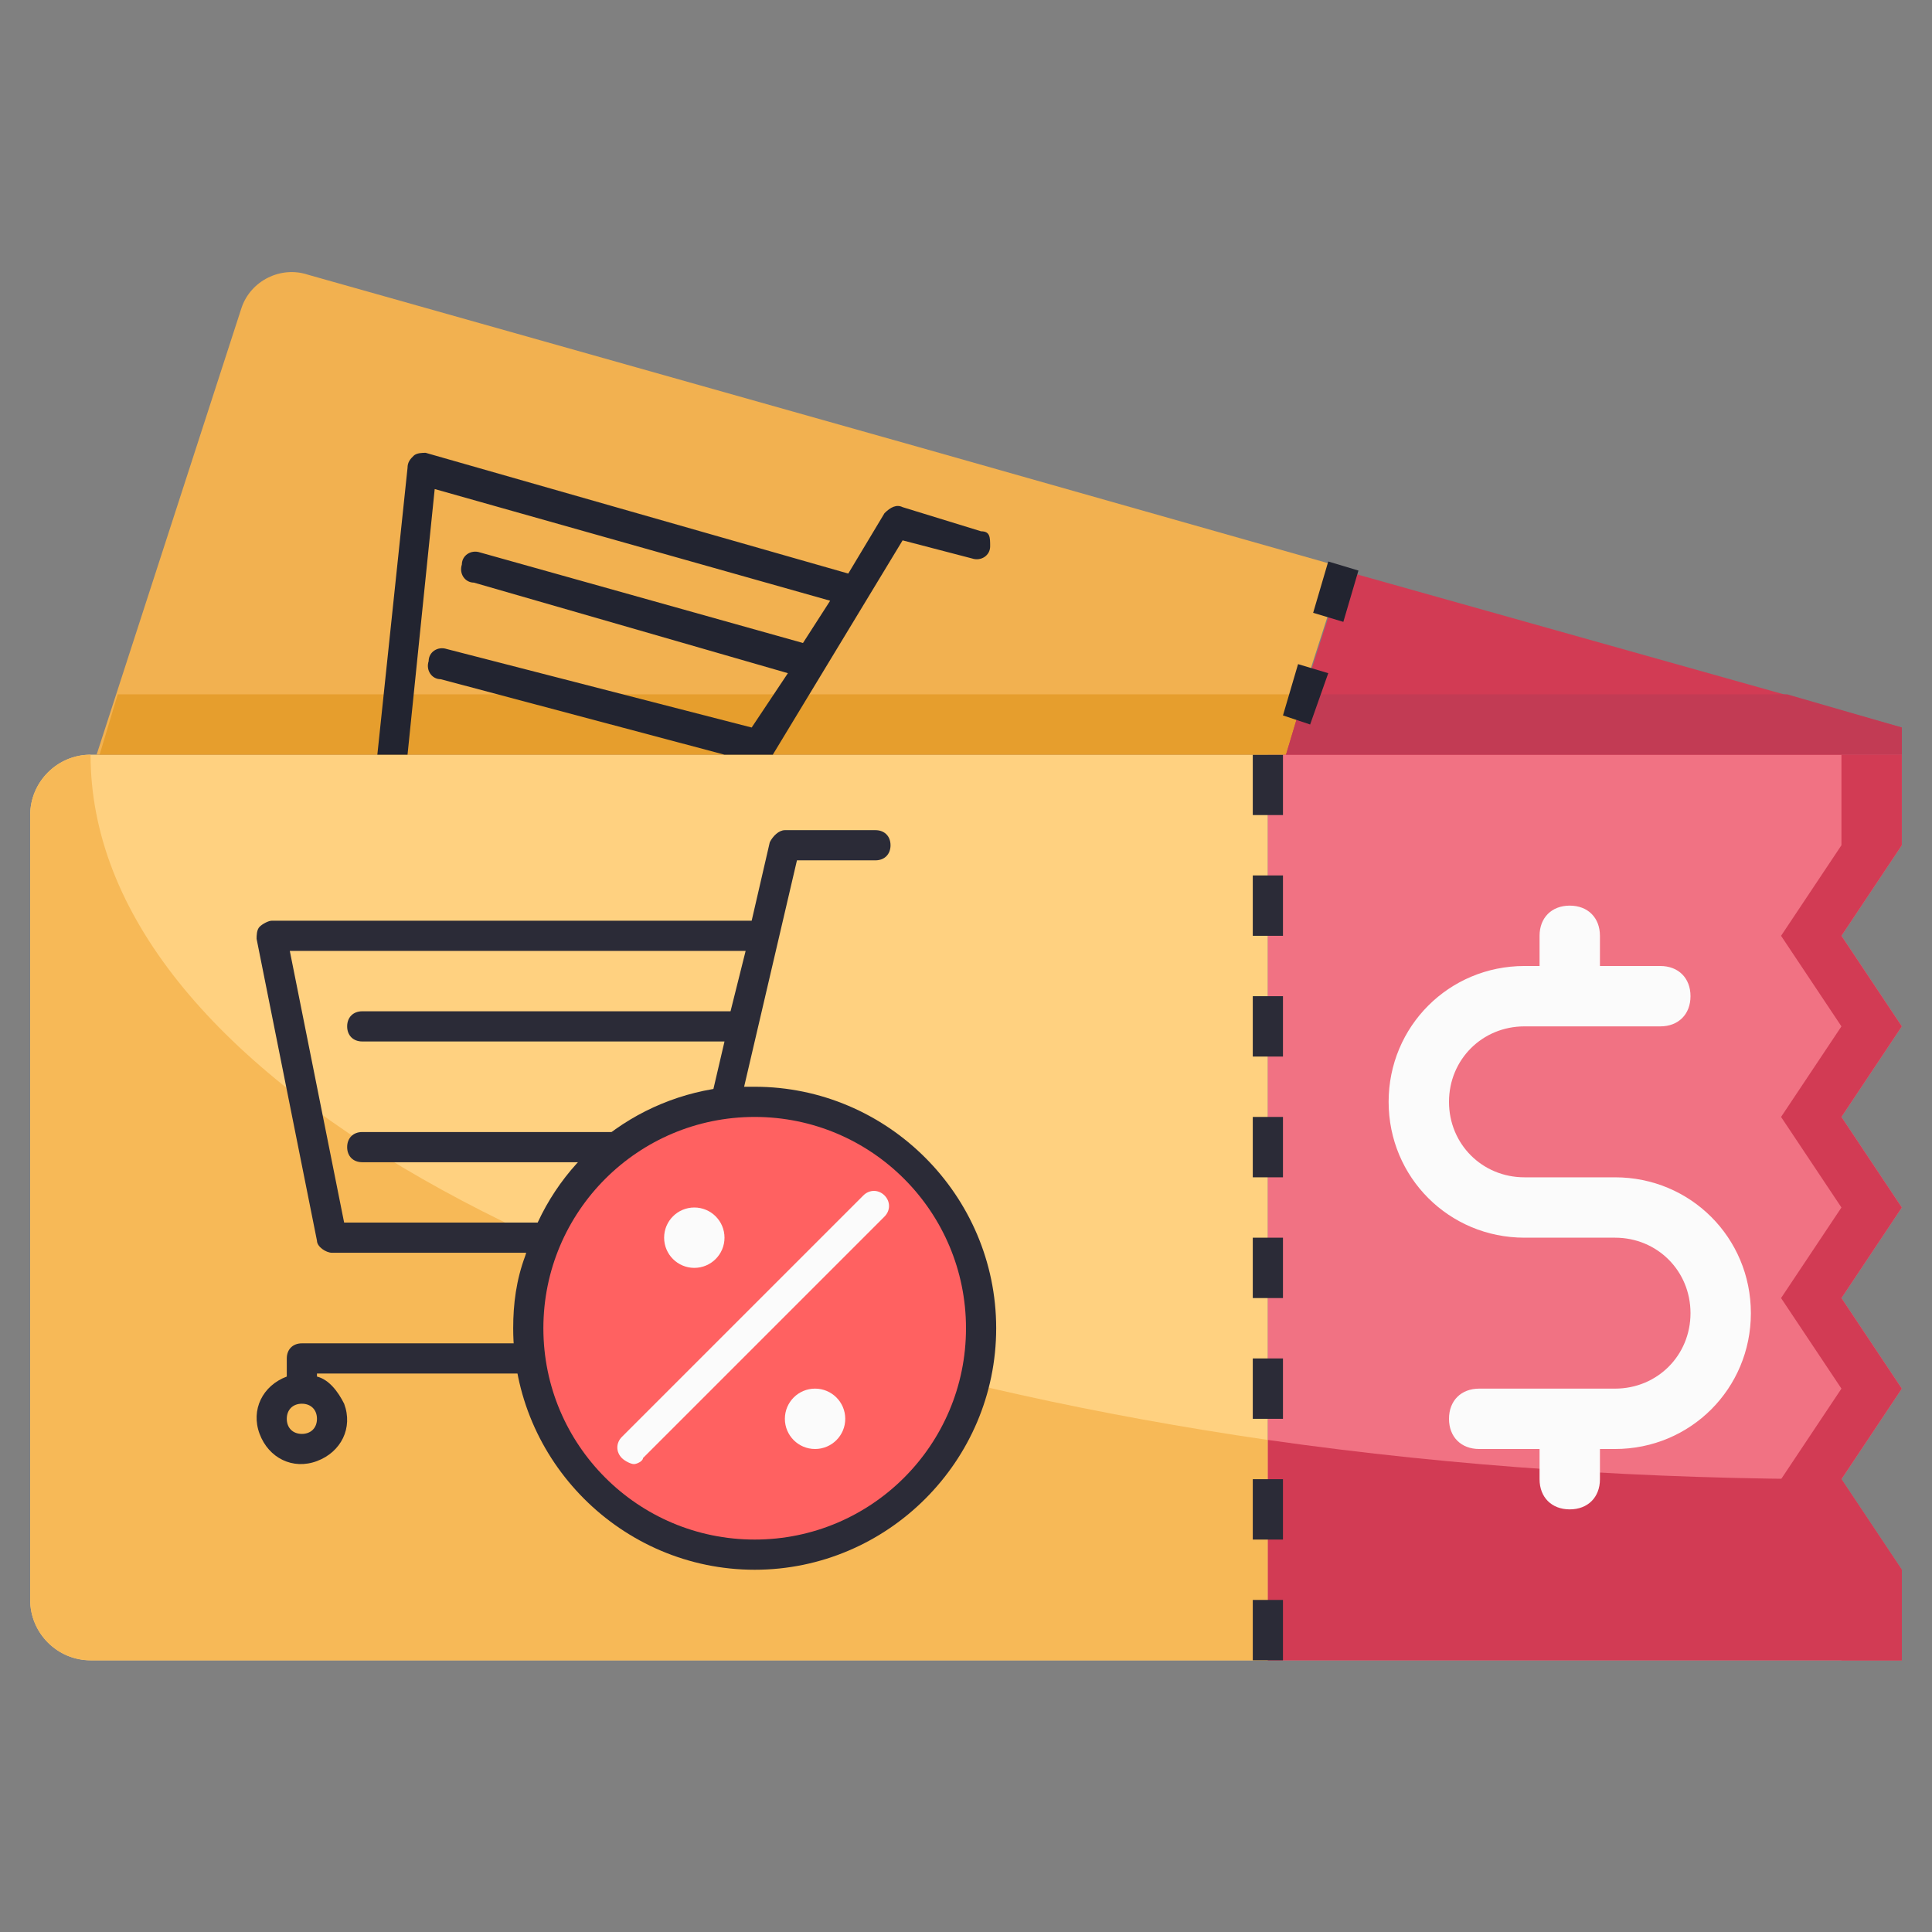
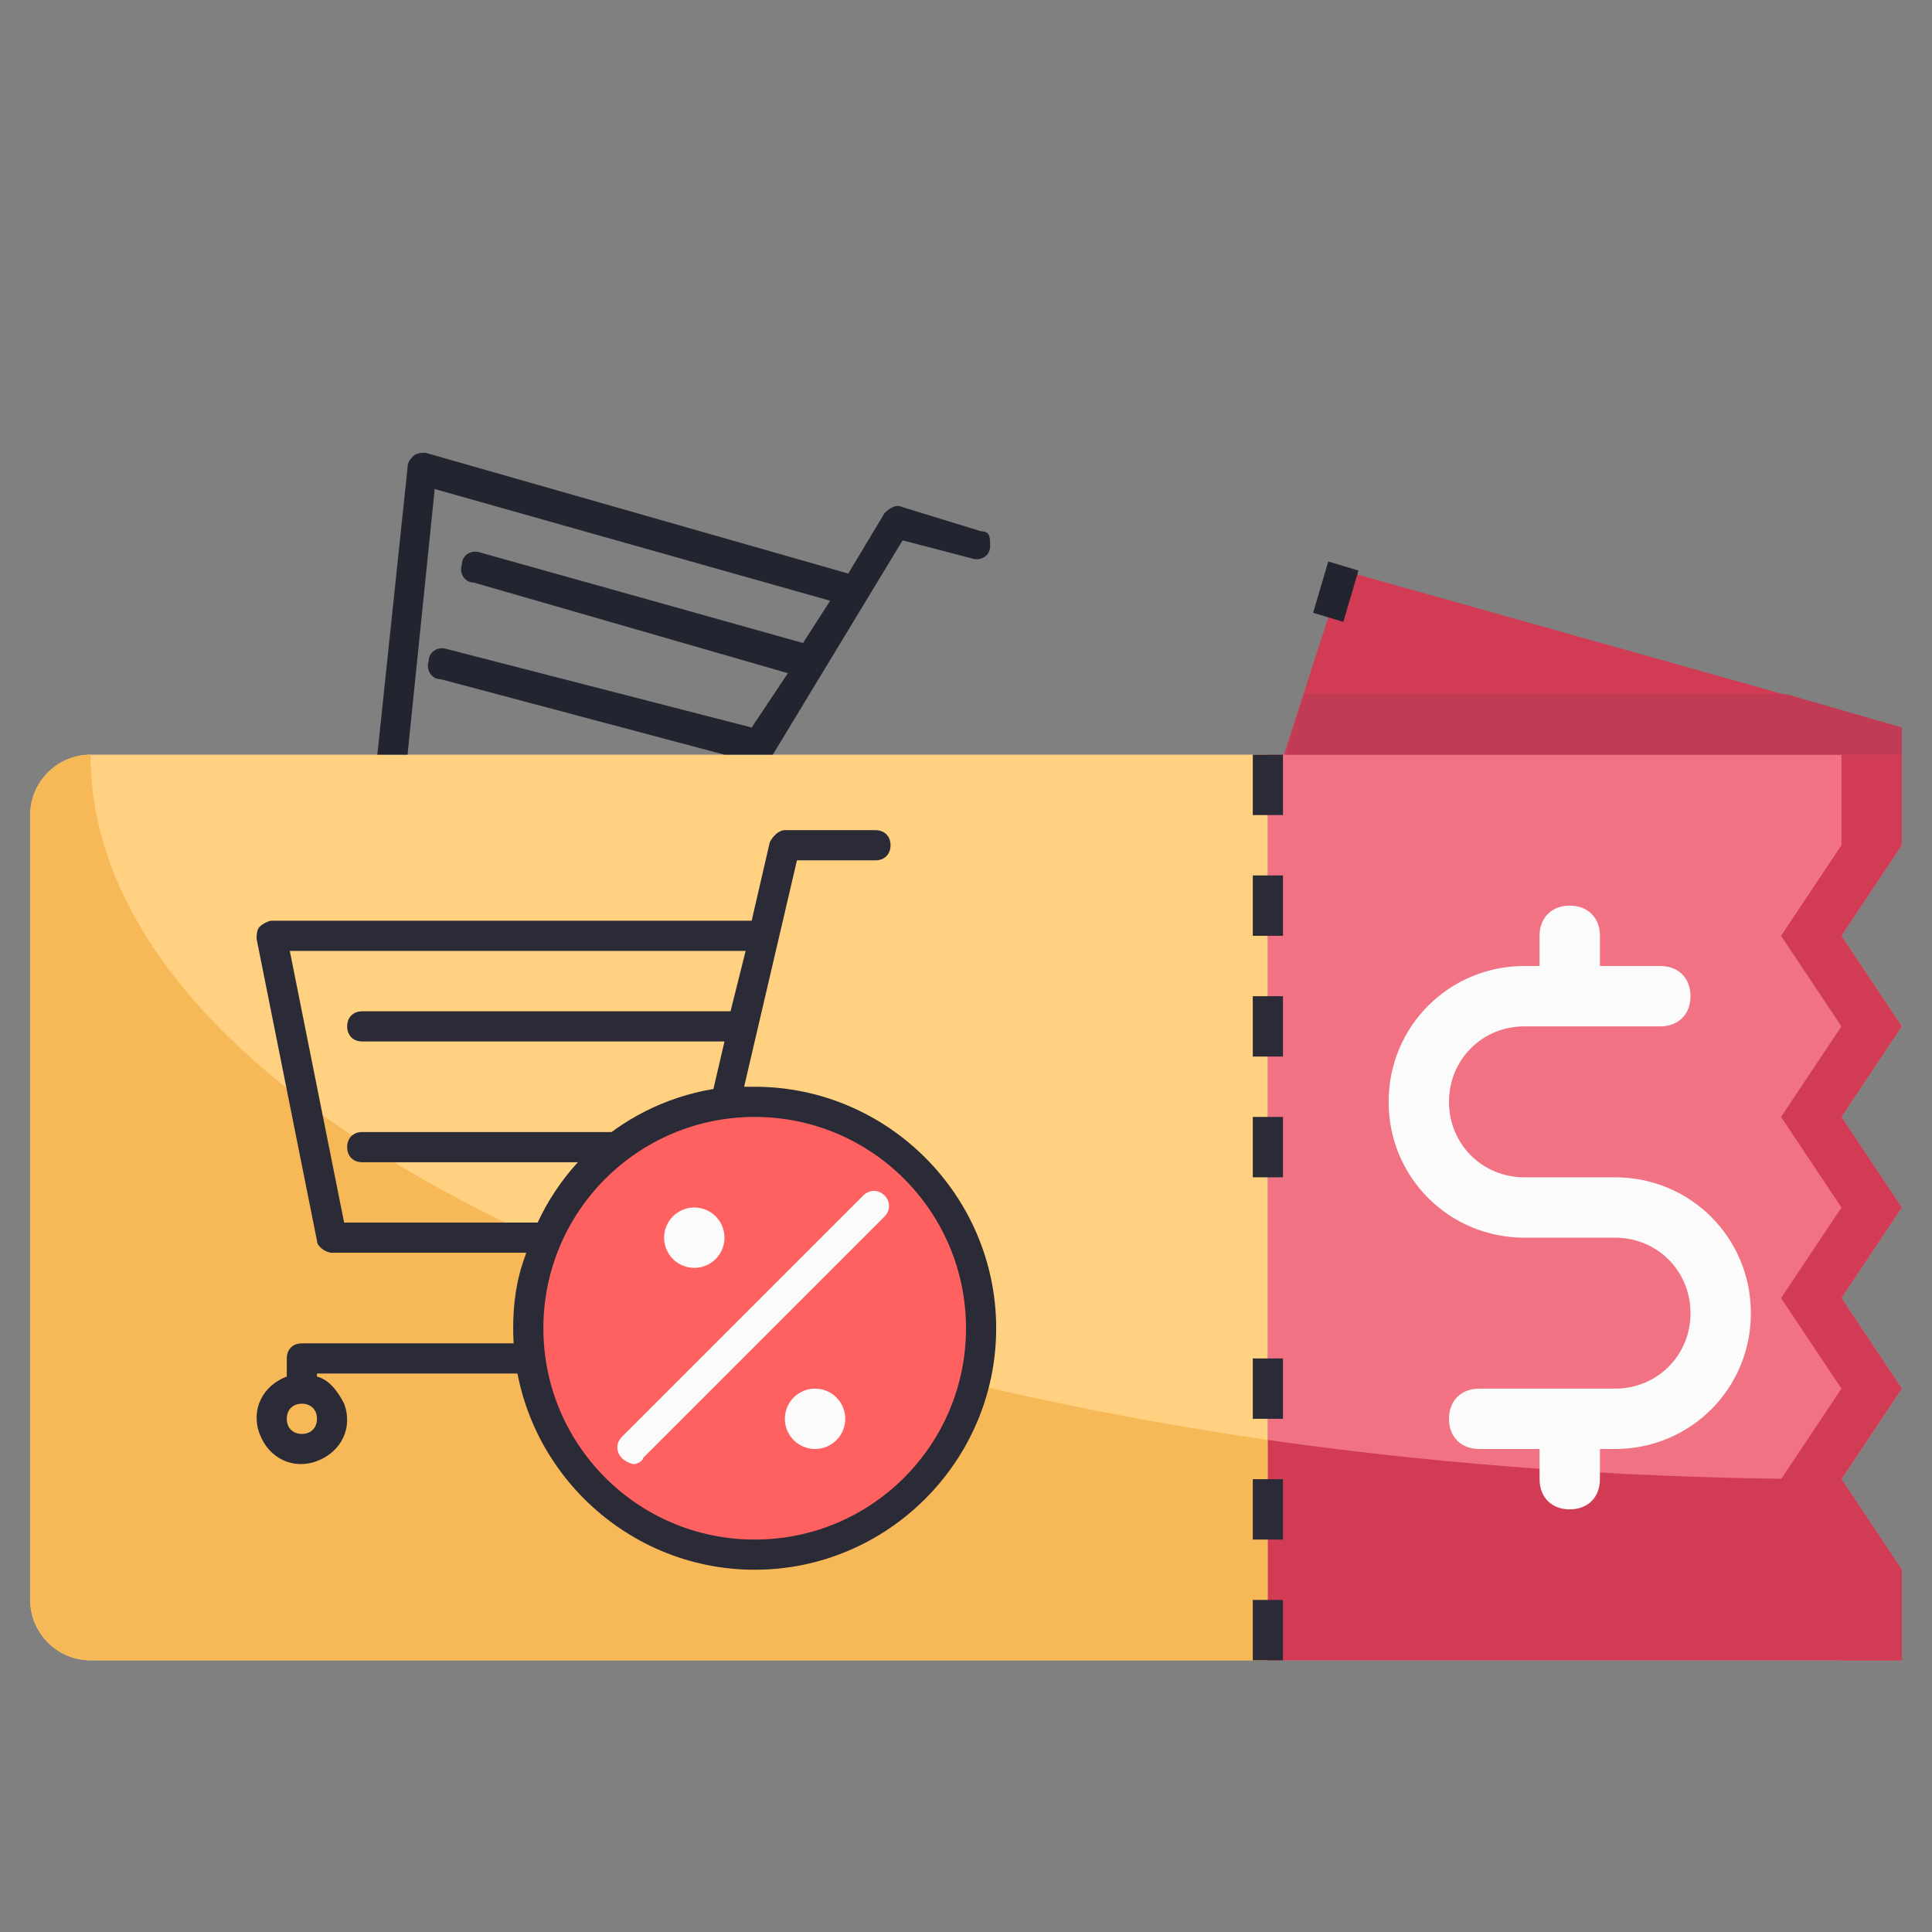
<svg xmlns="http://www.w3.org/2000/svg" enable-background="new 0 0 64 64" viewBox="0 0 64 64">
  <rect x="0" y="0" width="64" height="64" fill="#808080" stroke="none" />
  <path d="m42 55h-39c-1.1 0-2-.9-2-2v-26c0-1.1.9-2 2-2h39z" fill="#ffd180" />
-   <path d="m30.4 14.8-20.2-5.7c-.9-.3-1.9.2-2.2 1.1l-4.8 14.8h39.3l2-6.2z" fill="#f2b150" />
  <path d="m63 24.1-18.5-5.2-2 6.2h20.5z" fill="#d23b54" />
  <circle cx="27" cy="47" fill="#ff6161" r="1" />
  <circle cx="23" cy="41" fill="#ff6161" r="1" />
  <path d="m63 25h-21v30h21v-3l-2-3 2-3-2-3 2-3-2-3 2-3-2-3 2-3z" fill="#f17283" />
  <path d="m3 25c-1.1 0-2 .9-2 2v26c0 1.1.9 2 2 2h39v-7.3c-22.7-3.3-39-12.2-39-22.7z" fill="#f7b957" />
  <path d="m42 47.7v7.3h21v-3l-2-3c-6.4 0-12.7-.4-19-1.3z" fill="#d23b54" />
  <path d="m63 25h-2v3l-2 3 2 3-2 3 2 3-2 3 2 3-2 3 2 3v3h2v-3l-2-3 2-3-2-3 2-3-2-3 2-3-2-3 2-3z" fill="#d23b54" />
  <g fill="#2b2b37">
    <path d="m41.5 25h1v2h-1z" />
    <path d="m41.5 29h1v2h-1z" />
    <path d="m41.5 33h1v2h-1z" />
    <path d="m41.5 37h1v2h-1z" />
-     <path d="m41.5 41h1v2h-1z" />
    <path d="m41.5 45h1v2h-1z" />
    <path d="m41.5 49h1v2h-1z" />
    <path d="m41.5 53h1v2h-1z" />
  </g>
  <path d="m53.5 39h-3c-1.4 0-2.5-1.1-2.5-2.5s1.1-2.5 2.5-2.5h4.5c.6 0 1-.4 1-1s-.4-1-1-1h-2v-1c0-.6-.4-1-1-1s-1 .4-1 1v1h-.5c-2.5 0-4.5 2-4.5 4.5s2 4.5 4.5 4.5h3c1.4 0 2.5 1.1 2.5 2.5s-1.1 2.5-2.5 2.5h-4.5c-.6 0-1 .4-1 1s.4 1 1 1h2v1c0 .6.4 1 1 1s1-.4 1-1v-1h.5c2.5 0 4.5-2 4.5-4.5s-2-4.5-4.5-4.5z" fill="#fbfbfb" />
  <path d="m29 27.5h-3c-.2 0-.4.2-.5.4l-.6 2.6h-15.9c-.1 0-.3.1-.4.2s-.1.3-.1.4l2 10c0 .2.3.4.5.4h13c.8 0 1.5.7 1.5 1.5s-.7 1.5-1.5 1.5h-14c-.3 0-.5.2-.5.5v.6c-.8.3-1.2 1.1-.9 1.9s1.1 1.2 1.9.9 1.2-1.1.9-1.9c-.2-.4-.5-.8-.9-.9v-.1h12v.1c-.8.3-1.2 1.1-.9 1.9s1.1 1.2 1.9.9 1.2-1.1.9-1.9c-.2-.4-.5-.8-.9-.9v-.1h.5c1.4 0 2.5-1.1 2.5-2.5s-1.1-2.5-2.5-2.5h-.4l2.8-12h2.6c.3 0 .5-.2.5-.5s-.2-.5-.5-.5zm-19 20c-.3 0-.5-.2-.5-.5s.2-.5.5-.5.5.2.5.5-.2.5-.5.5zm13 0c-.3 0-.5-.2-.5-.5s.2-.5.5-.5.5.2.5.5-.2.5-.5.5zm-13.4-16h15.1l-.5 2h-12.2c-.3 0-.5.2-.5.5s.2.5.5.5h12l-.7 3h-11.3c-.3 0-.5.2-.5.5s.2.5.5.5h11.1l-.5 2h-11.2z" fill="#2b2b37" />
  <path d="m25 36c4.4 0 8 3.6 8 8s-3.6 8-8 8-8-3.6-8-8c0-.8.1-1.6.4-2.4.9-3.1 3.6-5.3 6.8-5.6z" fill="#2b2b37" />
  <circle cx="25" cy="44" fill="#ff6161" r="7" />
  <circle cx="27" cy="47" fill="#fbfbfb" r="1" />
  <circle cx="23" cy="41" fill="#fbfbfb" r="1" />
  <path d="m21 48.5c-.1 0-.3-.1-.4-.2-.2-.2-.2-.5 0-.7l8-8c.2-.2.5-.2.7 0s.2.5 0 .7l-8 8c0 .1-.2.2-.3.2z" fill="#fbfbfb" />
-   <path d="m3.9 23-.6 2h9.7 12 1 16 .6l.6-2z" fill="#e69e2d" />
  <path d="m43.2 23-.6 2h20.4v-.9l-3.8-1.1z" fill="#c23b54" />
-   <path d="m42.5 23.7.5-1.7 1 .3-.6 1.7z" fill="#222430" />
  <path d="m43.5 20.3.5-1.7 1 .3-.5 1.7z" fill="#222430" />
  <path d="m32.5 17.6-2.6-.8c-.2-.1-.4 0-.6.2l-1.2 2-14-4c-.1 0-.3 0-.4.1s-.2.2-.2.4l-1 9.5h1l.9-8.8 13.1 3.7-.9 1.4-10.7-3c-.3-.1-.6.1-.6.4-.1.3.1.6.4.6l10.4 3-1.2 1.8-10.1-2.6c-.3-.1-.6.1-.6.4-.1.3.1.6.4.6l9.4 2.5h1.6l4.3-7.1 2.3.6c.3.1.6-.1.6-.4s0-.5-.3-.5z" fill="#222430" />
</svg>